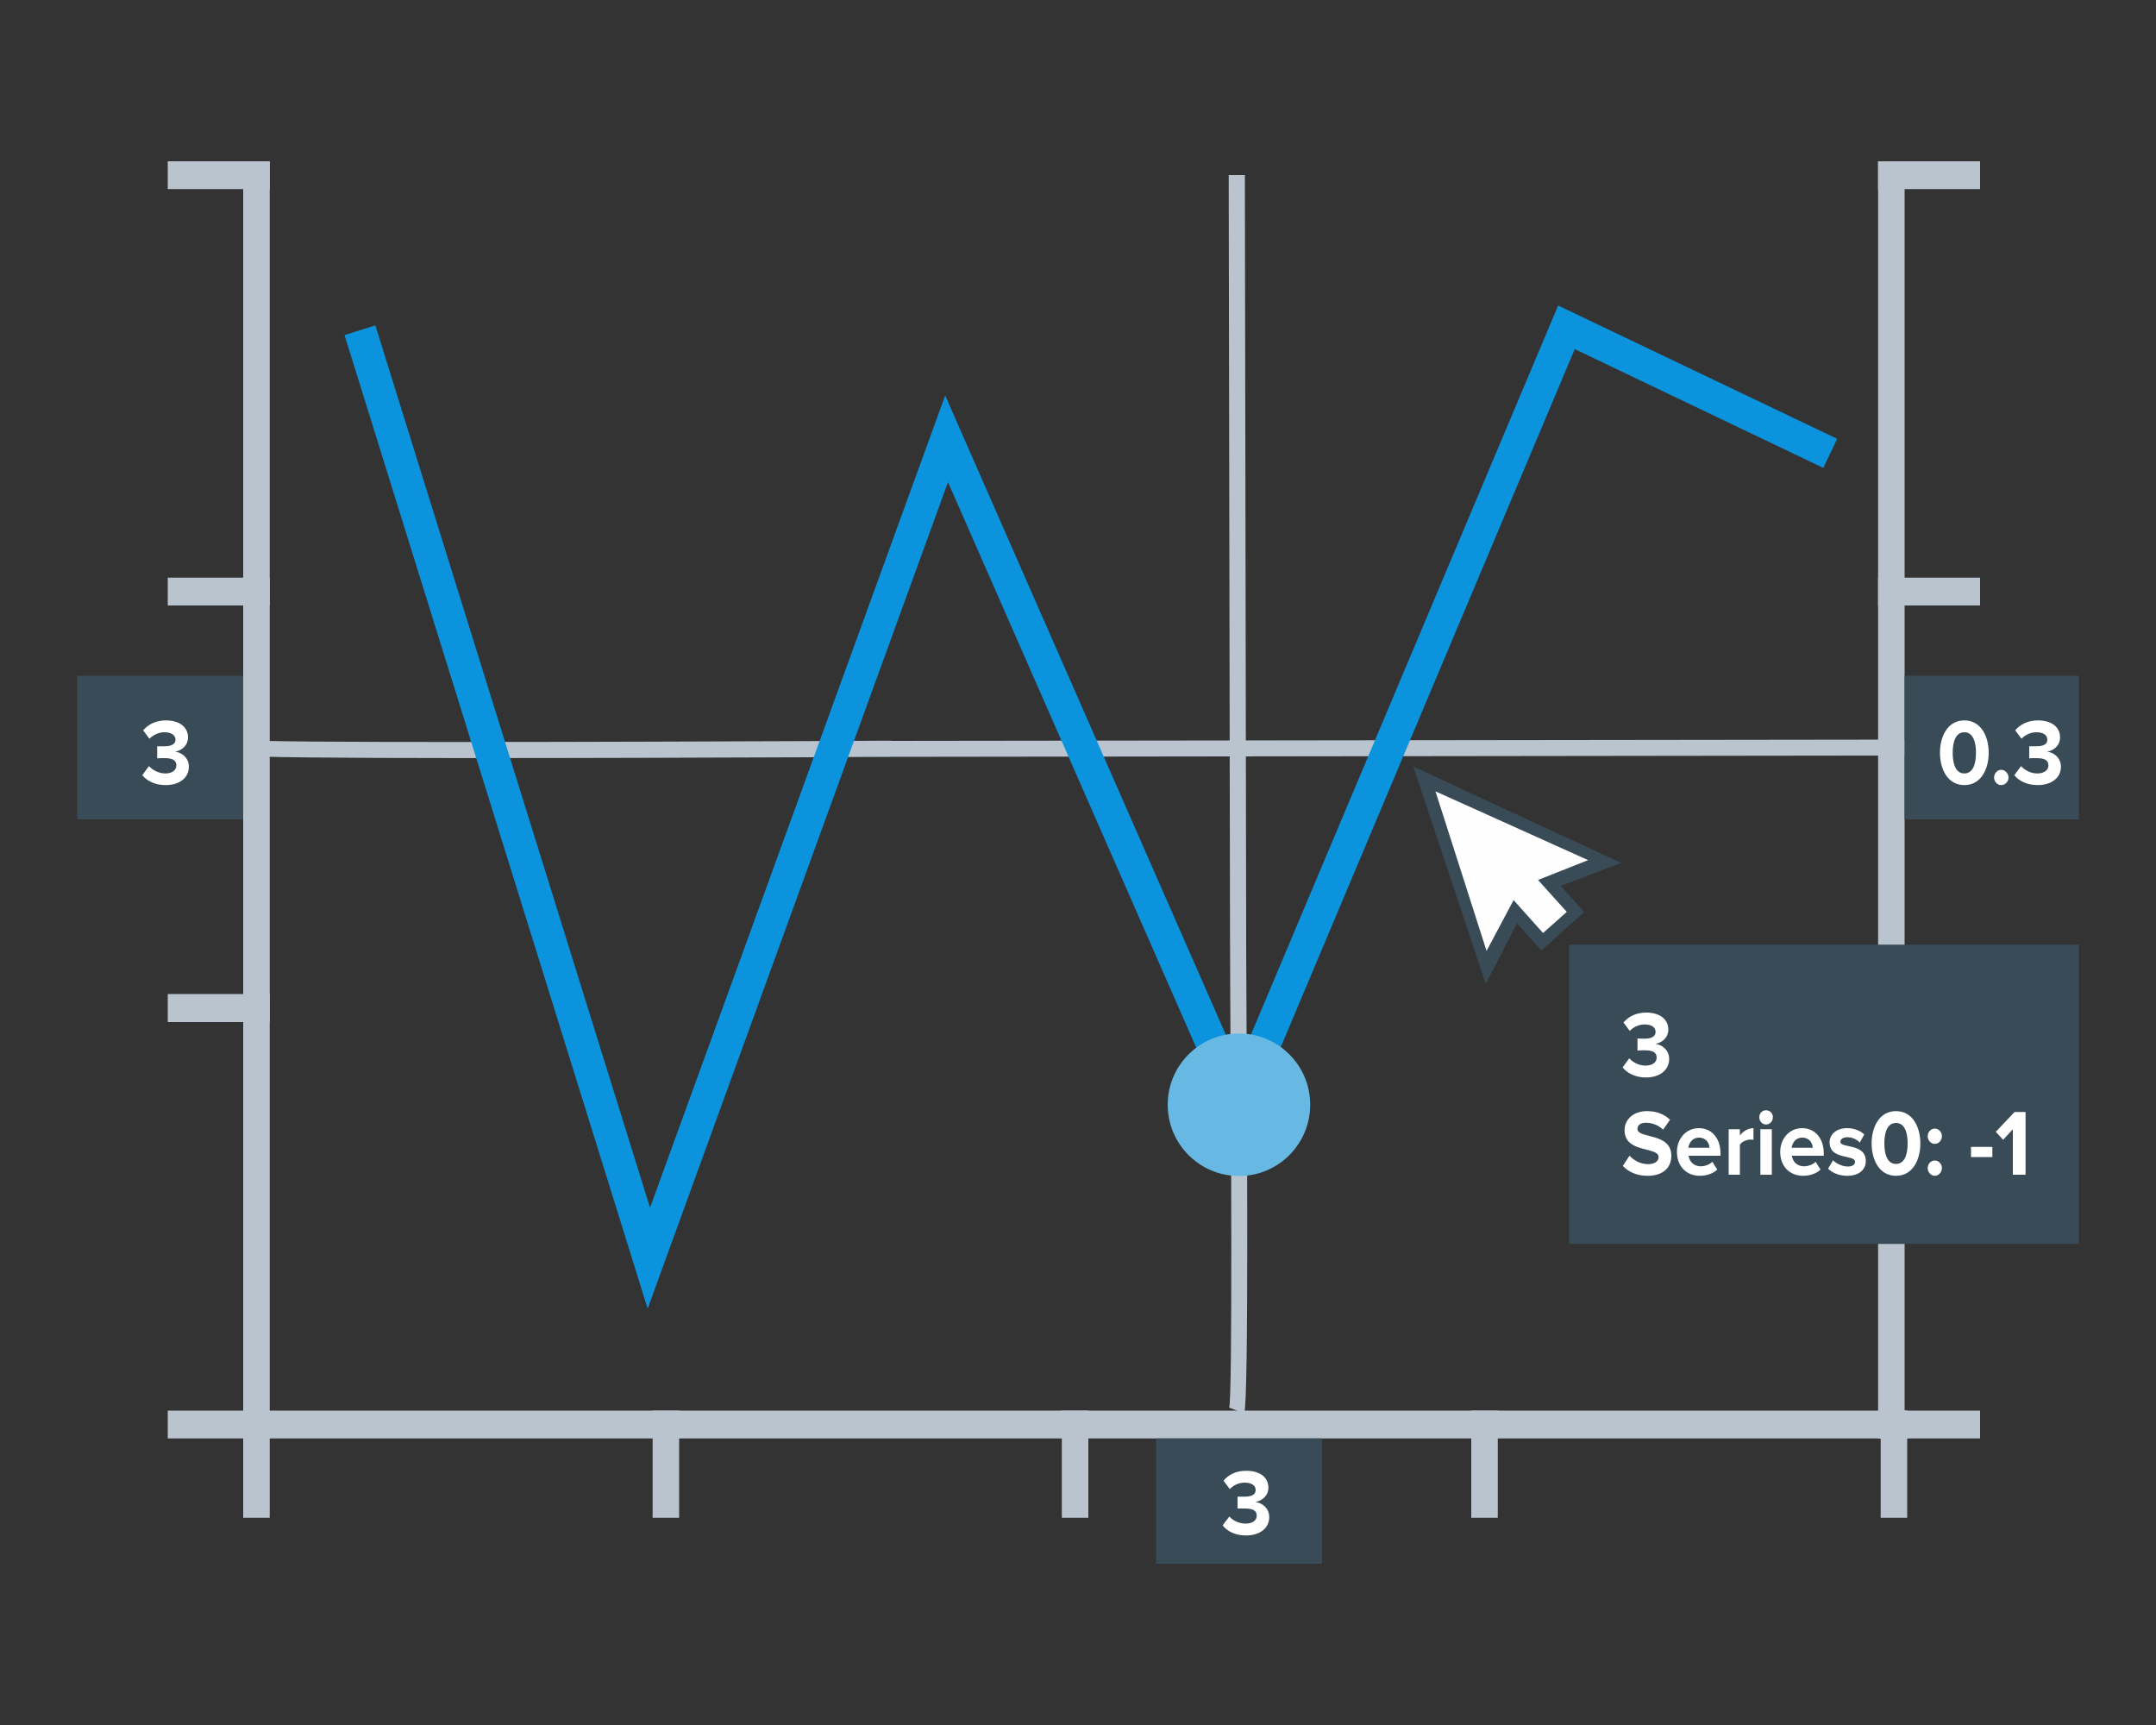
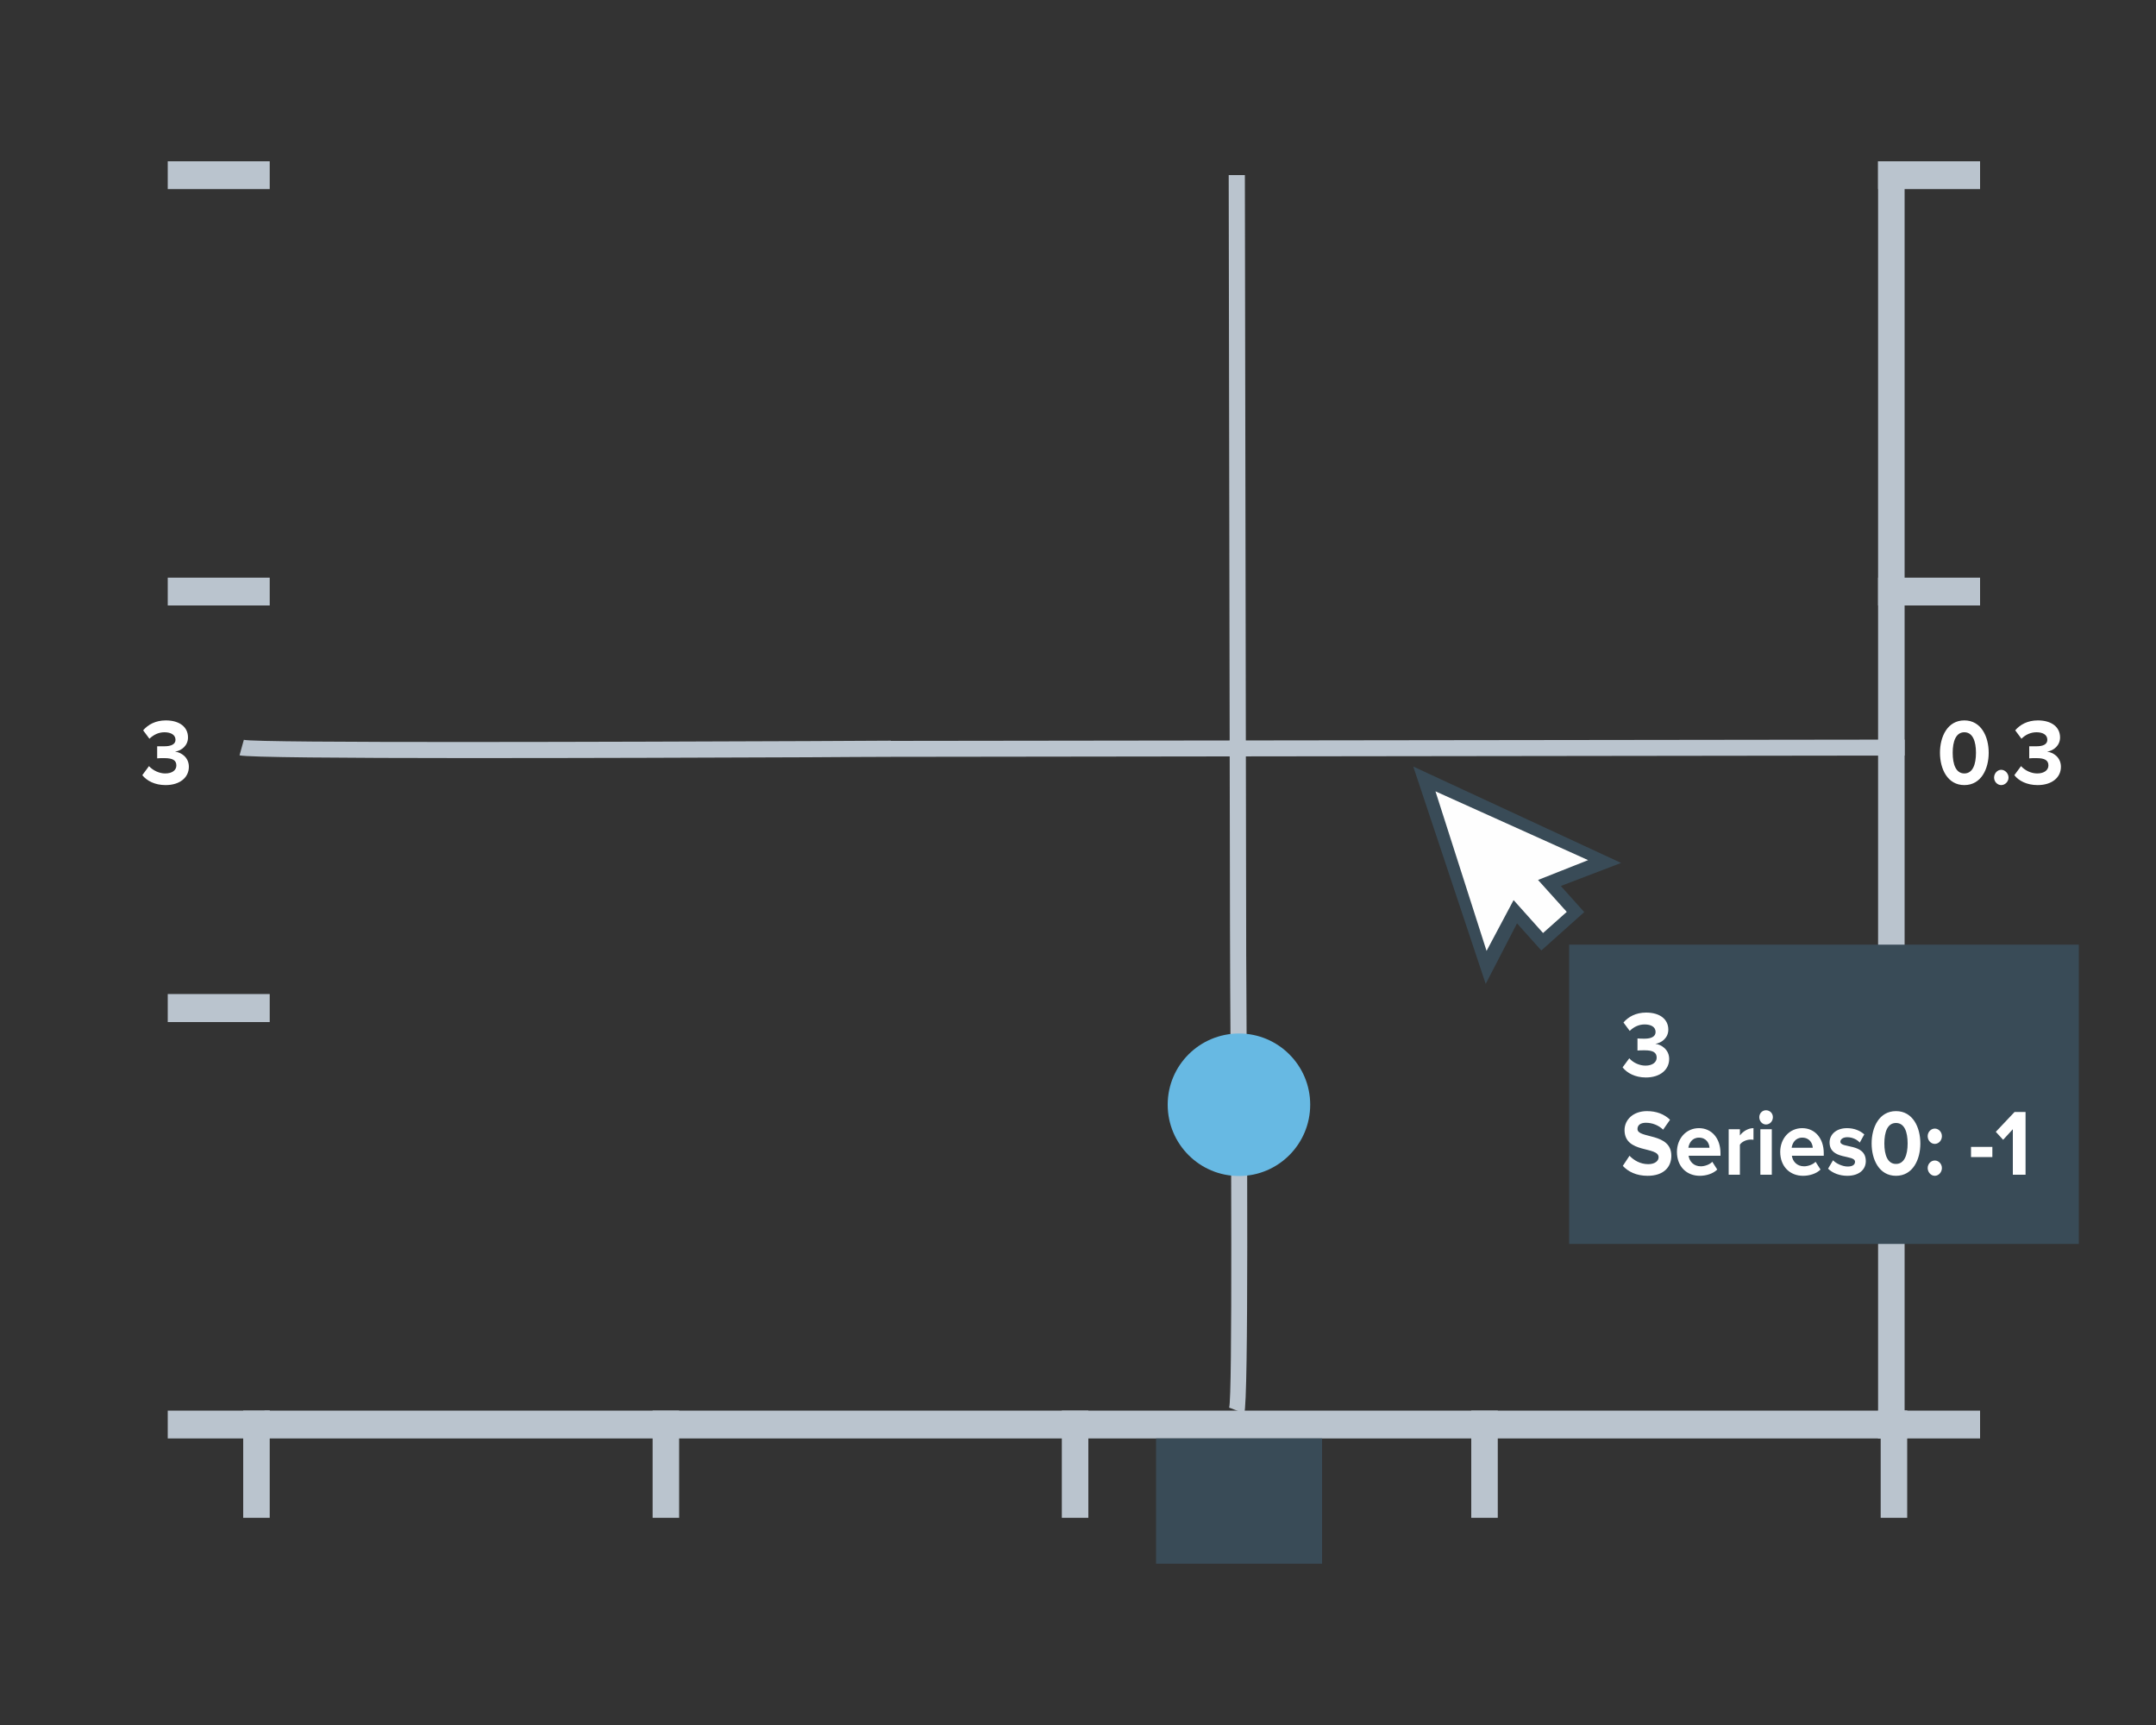
<svg xmlns="http://www.w3.org/2000/svg" xml:space="preserve" width="100mm" height="80mm" version="1.1" style="shape-rendering:geometricPrecision; text-rendering:geometricPrecision; image-rendering:optimizeQuality; fill-rule:evenodd; clip-rule:evenodd" viewBox="0 0 10000 8000">
  <rect x="0" y="0" width="10000" height="8000" fill="#333333" stroke="none" />
  <defs>
    <style type="text/css">
   
    .fil5 {fill:#FEFEFE}
    .fil4 {fill:#394B57}
    .fil6 {fill:#394B57}
    .fil3 {fill:#67B9E3}
    .fil1 {fill:#BAC4CE}
    .fil2 {fill:#0B94DD;fill-rule:nonzero}
    .fil0 {fill:#BAC4CE;fill-rule:nonzero}
    .fil8 {fill:white;fill-rule:nonzero}
    .fil7 {fill:#394B57}
   
  </style>
  </defs>
  <g id="Слой_x0020_1">
    <g id="_1396160304">
      <path class="fil0" d="M1131 3431c60,16 1802,9 2616,6l385 -2 0 1 4702 -6 0 74 -4702 6 0 0c-90,0 -216,1 -385,2 -817,3 -2566,10 -2636,-9l20 -72z" />
      <path class="fil0" d="M5701 6528c16,-41 9,-1333 5,-1936l-1 -287 0 0 -6 -3493 75 0 6 3493 0 0c0,70 0,161 1,286 3,608 11,1909 -10,1964l-70 -27z" />
-       <polygon class="fil1" points="1128,6671 1128,748 1251,748 1251,6671 " />
      <polygon class="fil1" points="8834,6671 8834,748 8711,748 8711,6671 " />
      <polygon class="fil1" points="8846,6671 1227,6671 1227,6542 8846,6542 " />
      <polygon class="fil1" points="778,6542 1251,6542 1251,6671 778,6671 " />
      <polygon class="fil1" points="9184,6542 8711,6542 8711,6671 9184,6671 " />
      <polygon class="fil1" points="778,748 1251,748 1251,877 778,877 " />
      <polygon class="fil1" points="778,2679 1251,2679 1251,2808 778,2808 " />
      <polygon class="fil1" points="8711,2679 9184,2679 9184,2808 8711,2808 " />
      <polygon class="fil1" points="778,4610 1251,4610 1251,4740 778,4740 " />
      <polygon class="fil1" points="8711,4610 9184,4610 9184,4740 8711,4740 " />
      <polygon class="fil1" points="9184,748 8711,748 8711,877 9184,877 " />
      <polygon class="fil1" points="1128,7039 1128,6542 1251,6542 1251,7039 " />
      <polygon class="fil1" points="3027,7039 3027,6542 3150,6542 3150,7039 " />
      <polygon class="fil1" points="4925,7039 4925,6542 5048,6542 5048,7039 " />
      <polygon class="fil1" points="6824,7039 6824,6542 6947,6542 6947,7039 " />
      <polygon class="fil1" points="8723,7039 8723,6542 8846,6542 8846,7039 " />
-       <polygon class="fil2" points="1741,1509 3015,5601 4384,1834 5745,4934 7227,1417 8521,2035 8457,2170 7304,1619 5748,5313 4397,2236 3004,6069 1598,1554 " />
      <path class="fil3" d="M5747 4793c182,0 330,148 330,330 0,183 -148,331 -330,331 -183,0 -331,-148 -331,-331 0,-182 148,-330 331,-330z" />
      <g>
        <polygon class="fil4" points="6924,4157 7123,3979 7348,4230 7149,4408 " />
        <polygon class="fil4" points="6891,4563 7098,4163 7519,4002 6555,3555 " />
        <polygon class="fil5" points="6895,4410 7053,4113 7366,3989 6658,3670 " />
        <polygon class="fil5" points="6969,4117 7078,4019 7267,4229 7157,4327 " />
      </g>
-       <polygon class="fil6" points="8834,3134 9642,3134 9642,3800 8834,3800 " />
      <polygon class="fil7" points="7278,4381 9642,4381 9642,5769 7278,5769 " />
      <polygon class="fil6" points="5362,6671 6132,6671 6132,7252 5362,7252 " />
-       <polygon class="fil6" points="358,3134 1128,3134 1128,3800 358,3800 " />
      <path class="fil8" d="M768 3641c66,0 108,-35 108,-85 0,-44 -36,-67 -64,-70 31,-5 60,-29 60,-66 0,-48 -39,-79 -103,-79 -48,0 -83,20 -105,46l29 39c20,-19 43,-30 70,-30 28,0 51,11 51,35 0,21 -21,30 -51,30 -10,0 -29,0 -34,0l0 56c4,-1 23,-1 34,-1 38,0 55,10 55,34 0,21 -18,37 -52,37 -26,0 -56,-13 -75,-34l-31 42c21,26 58,46 108,46z" />
      <path class="fil8" d="M9111 3641c78,0 113,-75 113,-150 0,-75 -35,-150 -113,-150 -78,0 -113,75 -113,150 0,75 35,150 113,150zm0 -54c-39,0 -54,-42 -54,-96 0,-53 15,-95 54,-95 39,0 54,42 54,95 0,54 -15,96 -54,96zm171 54c18,0 34,-16 34,-35 0,-19 -16,-36 -34,-36 -18,0 -33,17 -33,36 0,19 15,35 33,35zm169 0c66,0 108,-35 108,-85 0,-44 -36,-67 -64,-70 31,-5 60,-29 60,-66 0,-48 -39,-79 -103,-79 -48,0 -83,20 -105,46l29 39c19,-19 43,-30 70,-30 28,0 50,11 50,35 0,21 -20,30 -50,30 -10,0 -29,0 -34,0l0 56c4,-1 22,-1 34,-1 38,0 55,10 55,34 0,21 -19,37 -52,37 -27,0 -56,-13 -75,-34l-31 42c20,26 58,46 108,46z" />
-       <path class="fil8" d="M5779 7121c66,0 108,-35 108,-85 0,-44 -36,-67 -64,-70 31,-6 60,-30 60,-66 0,-49 -39,-79 -103,-79 -48,0 -83,19 -105,46l29 39c19,-20 43,-30 69,-30 29,0 51,11 51,34 0,22 -20,31 -50,31 -10,0 -29,0 -34,0l0 55c4,0 22,0 34,0 38,0 55,10 55,33 0,22 -19,37 -52,37 -27,0 -57,-12 -75,-33l-31 41c20,27 58,47 108,47z" />
      <path class="fil8" d="M7634 4997c66,0 108,-36 108,-86 0,-43 -36,-67 -64,-70 31,-5 60,-29 60,-66 0,-48 -39,-79 -103,-79 -48,0 -83,20 -105,46l29 39c19,-19 43,-30 69,-30 29,0 51,11 51,35 0,21 -20,31 -50,31 -10,0 -29,0 -34,-1l0 56c4,-1 22,-1 34,-1 38,0 55,10 55,34 0,21 -19,37 -52,37 -27,0 -57,-13 -75,-34l-31 42c20,26 58,47 108,47zm8 456c74,0 110,-40 110,-93 0,-109 -157,-78 -157,-124 0,-18 14,-29 39,-29 28,0 57,10 80,32l32 -46c-27,-26 -63,-40 -107,-40 -64,0 -104,40 -104,88 0,110 158,74 158,126 0,16 -16,32 -48,32 -37,0 -67,-18 -87,-39l-31 47c25,27 63,46 115,46zm242 0c30,0 62,-10 81,-29l-23 -36c-12,13 -36,21 -53,21 -33,0 -53,-22 -57,-49l148 0 0 -12c0,-69 -41,-116 -100,-116 -60,0 -102,49 -102,110 0,68 45,111 106,111zm45 -130l-98 0c3,-21 17,-47 49,-47 35,0 48,27 49,47zm141 125l0 -139c8,-14 31,-24 49,-24 5,0 10,0 14,1l0 -54c-25,0 -49,15 -63,34l0 -29 -52 0 0 211 52 0zm121 -233c18,0 32,-15 32,-34 0,-18 -14,-32 -32,-32 -17,0 -31,14 -31,32 0,19 14,34 31,34zm27 233l0 -211 -53 0 0 211 53 0zm145 5c30,0 62,-10 81,-29l-23 -36c-12,13 -36,21 -53,21 -33,0 -53,-22 -57,-49l148 0 0 -12c0,-69 -41,-116 -100,-116 -60,0 -102,49 -102,110 0,68 45,111 106,111zm45 -130l-98 0c3,-21 17,-47 49,-47 35,0 48,27 49,47zm160 130c55,0 86,-29 86,-68 0,-85 -118,-58 -118,-90 0,-12 13,-21 32,-21 24,0 46,11 58,25l21 -38c-19,-17 -46,-29 -80,-29 -52,0 -81,31 -81,66 0,83 118,55 118,90 0,13 -11,22 -34,22 -24,0 -54,-14 -68,-29l-23 39c21,21 55,33 89,33zm226 0c78,0 113,-75 113,-150 0,-75 -35,-150 -113,-150 -78,0 -113,75 -113,150 0,75 35,150 113,150zm0 -55c-39,0 -54,-42 -54,-95 0,-54 15,-95 54,-95 39,0 54,41 54,95 0,53 -15,95 -54,95zm180 -93c18,0 33,-16 33,-36 0,-19 -15,-35 -33,-35 -18,0 -33,16 -33,35 0,20 15,36 33,36zm0 148c18,0 33,-17 33,-36 0,-19 -15,-35 -33,-35 -18,0 -33,16 -33,35 0,19 15,36 33,36zm267 -87l0 -47 -99 0 0 47 99 0zm154 82l0 -291 -51 0 -87 92 34 37 45 -49 0 211 59 0z" />
    </g>
  </g>
</svg>